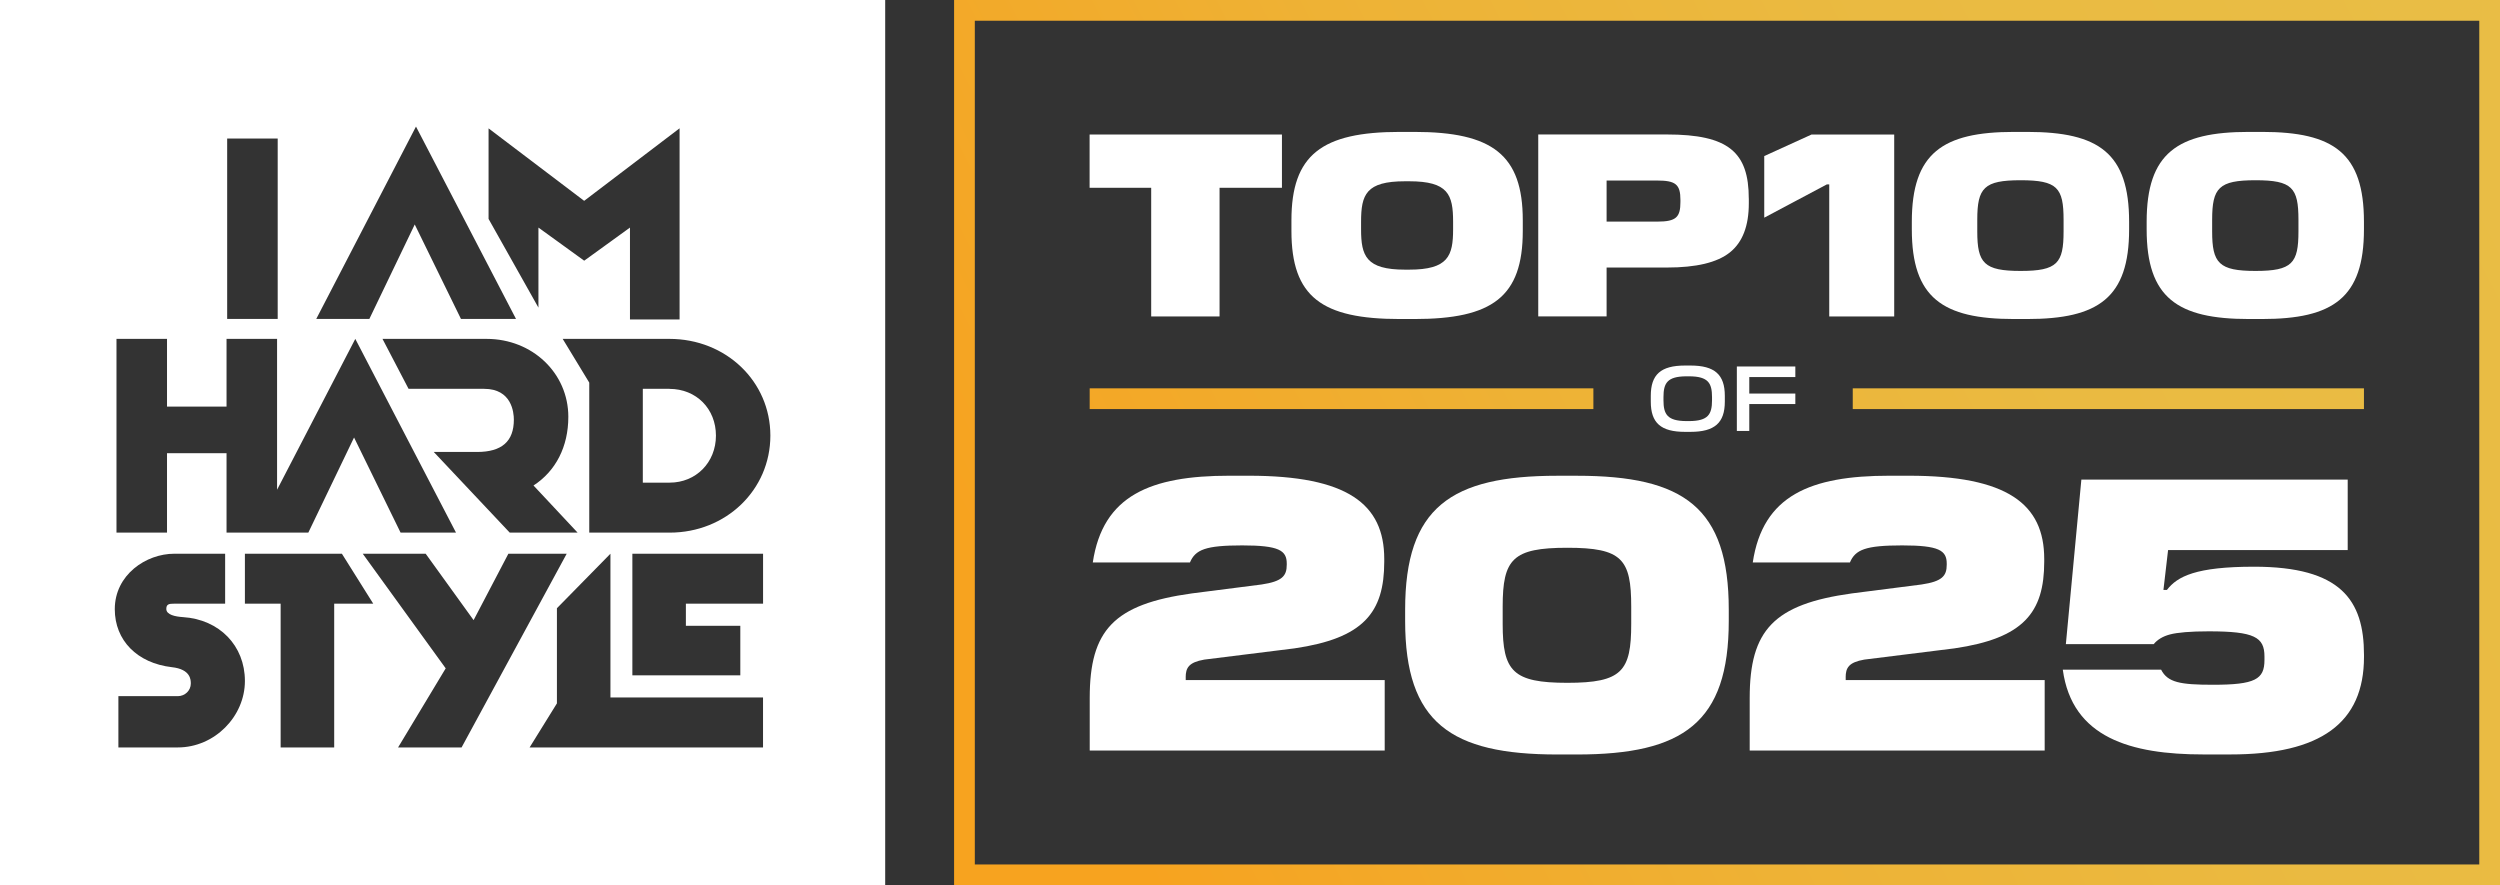
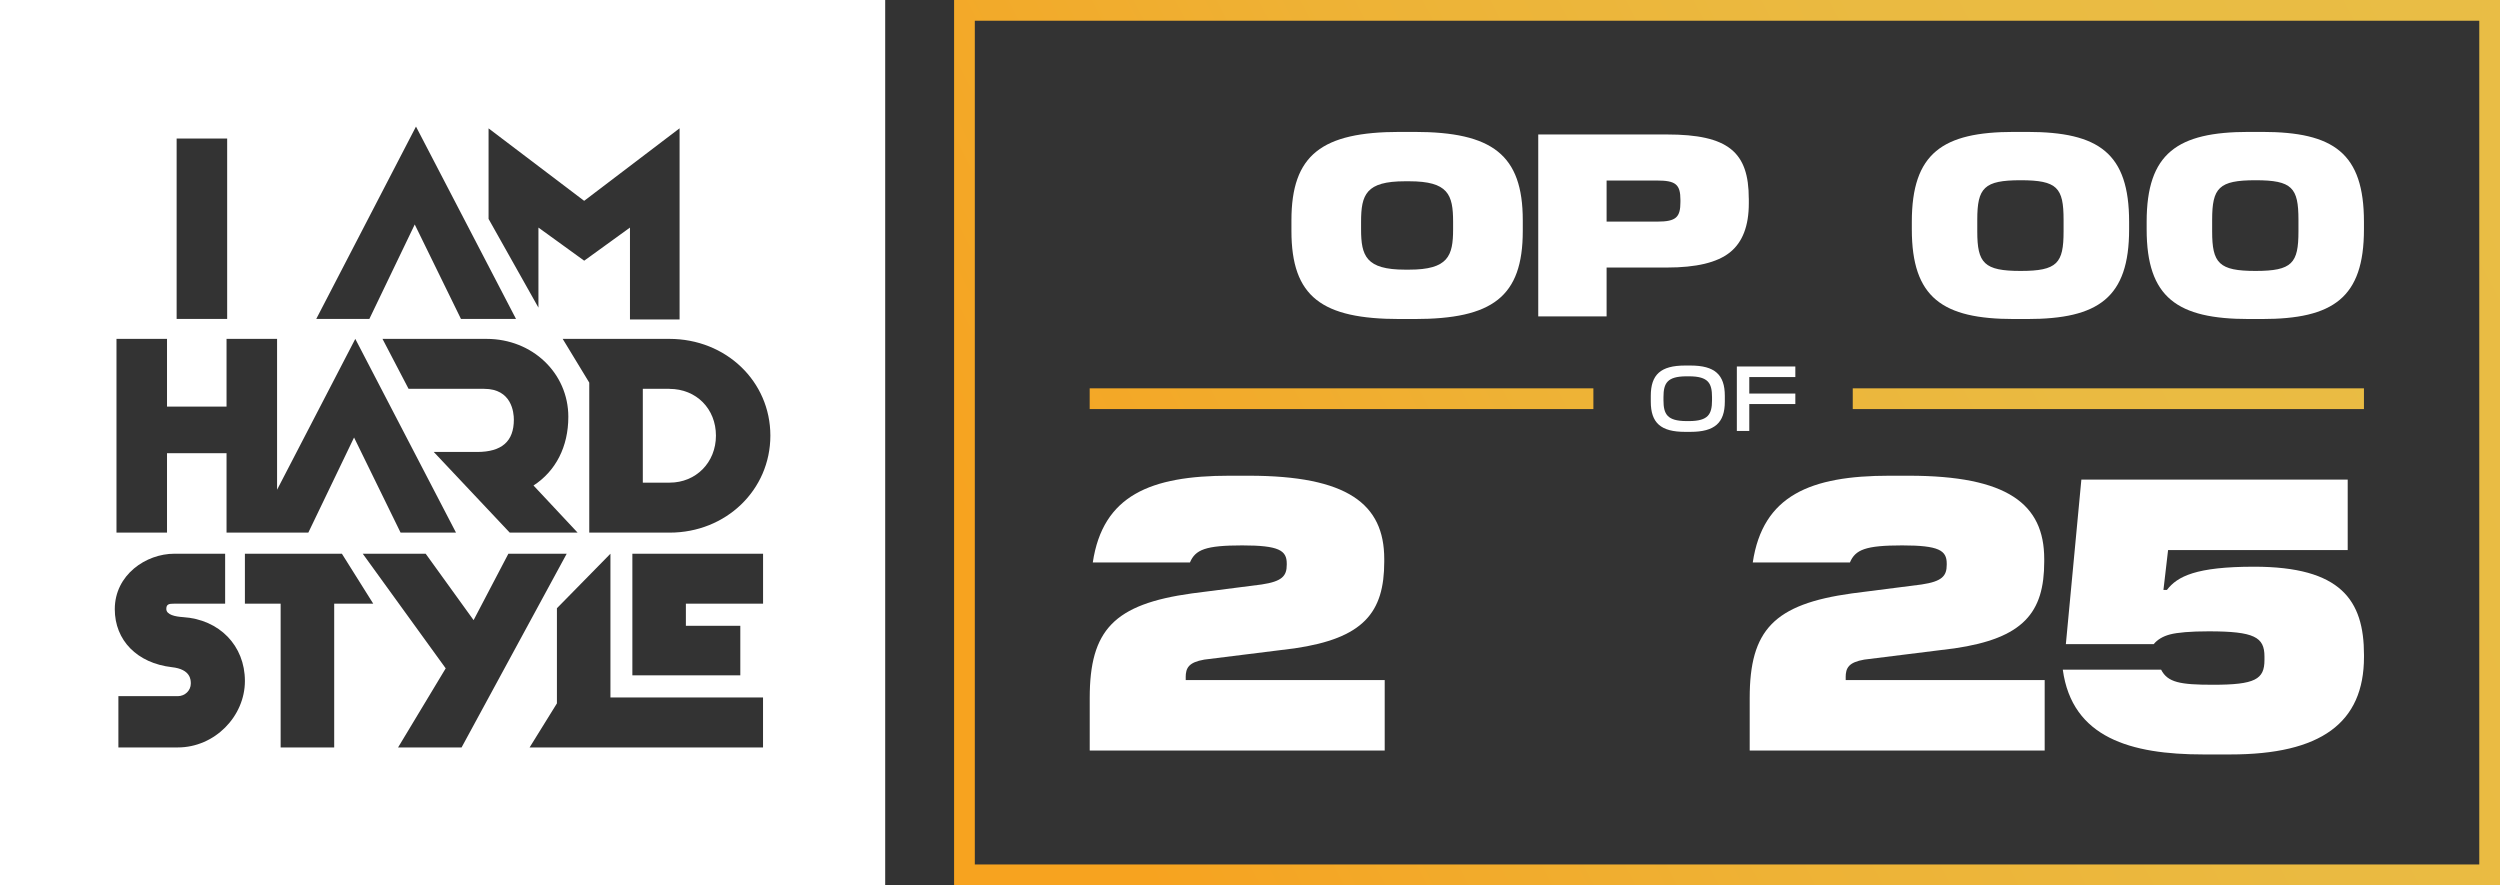
<svg xmlns="http://www.w3.org/2000/svg" id="Layer_1" version="1.1" viewBox="0 0 603.09 213.54">
  <rect x="0" y="0" width="603.09" height="213.54" fill="#333333" stroke="none" />
  <defs>
    <style>
      .st0 {
        fill: url(#linear-gradient);
      }

      .st1 {
        fill: #fff;
      }
    </style>
    <linearGradient id="linear-gradient" x1="263.78" y1="186.29" x2="595.62" y2="13.65" gradientUnits="userSpaceOnUse">
      <stop offset="0" stop-color="#f7a31f" />
      <stop offset=".05" stop-color="#f5a523" />
      <stop offset=".36" stop-color="#eeb235" />
      <stop offset=".67" stop-color="#eaba41" />
      <stop offset="1" stop-color="#e9bd45" />
    </linearGradient>
  </defs>
  <g>
-     <path class="st1" d="M0,0v213.54h213.54V0s-213.54,0-213.54,0ZM117.85,30.96l23.07,17.49,23.02-17.5v46.12h-11.97v-22.17l-11.04,7.99-11.04-7.99v19.31l-12.03-21.4v-21.86ZM139.32,128.48h-16.36c-5.17-5.49-12.97-13.77-18.32-19.45h10.44c5.97,0,8.88-2.55,8.88-7.79,0-1.75-.52-7.44-7.16-7.44h-18.24s-6.29-12.05-6.29-12.05h25.1c11.06,0,19.73,8.26,19.73,18.81,0,7.19-3.03,13.08-8.4,16.56l10.63,11.36ZM100.35,30.53l24.13,46.41h-13.28l-11.15-22.79-10.95,22.79h-12.81l24.06-46.41ZM54.8,33.42h12.19v43.52h-12.19v-43.52ZM28.1,81.75h12.19v16.33h14.36v-16.33h12.19v36.39l18.87-36.39,24.29,46.73h-13.37l-11.22-22.94-11.03,22.94h-19.73v-19.15h-14.36v19.15h-12.19v-46.73ZM42.88,180.31h-14.32v-12.37h14.32c1.74,0,3.15-1.36,3.15-3.04,0-.85,0-3.45-4.56-3.95-8.38-.97-13.78-6.46-13.78-13.99,0-8.32,7.56-13.38,14.34-13.38h12.28v12.05h-12.28c-1.27,0-1.91.11-1.91,1.27,0,1.42,2.18,1.85,4.01,1.97,8.8.55,14.95,6.89,14.95,15.41s-7.27,16.03-16.2,16.03ZM80.62,145.63v34.68h-12.92v-34.68h-8.62v-12.05h23.4l7.56,12.05h-9.41ZM96.03,180.31l11.49-19.08-20.01-27.65h15.18l11.56,16.02,8.39-16.02h14.07l-25.36,46.73h-15.31ZM184.08,180.31h-56.32l6.59-10.63v-22.95l12.91-13.15v34.68h36.81v12.06ZM184.08,145.63h-18.62v5.34h13.13v11.95h-26.04v-29.34h31.53v12.05ZM161.53,128.48h-19.38v-36.18l-6.41-10.55h25.73c13.67,0,24.37,10.25,24.37,23.34s-10.68,23.4-24.31,23.4Z" />
+     <path class="st1" d="M0,0v213.54h213.54V0s-213.54,0-213.54,0ZM117.85,30.96l23.07,17.49,23.02-17.5v46.12h-11.97v-22.17l-11.04,7.99-11.04-7.99v19.31l-12.03-21.4v-21.86ZM139.32,128.48h-16.36c-5.17-5.49-12.97-13.77-18.32-19.45h10.44c5.97,0,8.88-2.55,8.88-7.79,0-1.75-.52-7.44-7.16-7.44h-18.24s-6.29-12.05-6.29-12.05h25.1c11.06,0,19.73,8.26,19.73,18.81,0,7.19-3.03,13.08-8.4,16.56l10.63,11.36ZM100.35,30.53l24.13,46.41h-13.28l-11.15-22.79-10.95,22.79h-12.81l24.06-46.41ZM54.8,33.42v43.52h-12.19v-43.52ZM28.1,81.75h12.19v16.33h14.36v-16.33h12.19v36.39l18.87-36.39,24.29,46.73h-13.37l-11.22-22.94-11.03,22.94h-19.73v-19.15h-14.36v19.15h-12.19v-46.73ZM42.88,180.31h-14.32v-12.37h14.32c1.74,0,3.15-1.36,3.15-3.04,0-.85,0-3.45-4.56-3.95-8.38-.97-13.78-6.46-13.78-13.99,0-8.32,7.56-13.38,14.34-13.38h12.28v12.05h-12.28c-1.27,0-1.91.11-1.91,1.27,0,1.42,2.18,1.85,4.01,1.97,8.8.55,14.95,6.89,14.95,15.41s-7.27,16.03-16.2,16.03ZM80.62,145.63v34.68h-12.92v-34.68h-8.62v-12.05h23.4l7.56,12.05h-9.41ZM96.03,180.31l11.49-19.08-20.01-27.65h15.18l11.56,16.02,8.39-16.02h14.07l-25.36,46.73h-15.31ZM184.08,180.31h-56.32l6.59-10.63v-22.95l12.91-13.15v34.68h36.81v12.06ZM184.08,145.63h-18.62v5.34h13.13v11.95h-26.04v-29.34h31.53v12.05ZM161.53,128.48h-19.38v-36.18l-6.41-10.55h25.73c13.67,0,24.37,10.25,24.37,23.34s-10.68,23.4-24.31,23.4Z" />
    <path class="st1" d="M161.48,93.8h-6.41v22.63h6.47c6.37,0,11.17-4.88,11.17-11.34s-4.72-11.28-11.23-11.28Z" />
  </g>
  <g>
    <g>
      <path class="st1" d="M485.84,76.96h3.2c17.18,0,24.58-5.14,24.58-21.63v-1.82c0-16.55-7.27-21.69-24.58-21.69h-3.2c-17.24,0-24.64,5.14-24.64,21.69v1.82c0,16.49,7.4,21.63,24.64,21.63ZM476.99,53.01c0-7.71,1.63-9.53,10.47-9.53s10.35,1.82,10.35,9.53v2.82c0,7.65-1.5,9.53-10.35,9.53s-10.47-1.88-10.47-9.53v-2.82Z" />
-       <polygon class="st1" points="441.28 44.48 441.28 76.34 456.95 76.34 456.95 32.45 437.01 32.45 425.6 37.65 425.6 52.51 440.71 44.48 441.28 44.48" />
      <path class="st1" d="M367.35,55.71v-2.57c0-15.8-7.34-21.32-26.15-21.32h-3.51c-18.81,0-26.15,5.52-26.15,21.32v2.57c0,15.93,7.34,21.25,26.15,21.25h3.51c18.81,0,26.15-5.33,26.15-21.25ZM338.94,65.05c-9.41,0-10.6-3.32-10.6-9.72v-1.82c0-6.58,1.19-9.78,10.6-9.78h1c9.41,0,10.6,3.2,10.6,9.78v1.82c0,6.4-1.19,9.72-10.6,9.72h-1Z" />
-       <polygon class="st1" points="277.71 76.34 294.2 76.34 294.2 45.3 309.25 45.3 309.25 32.45 262.85 32.45 262.85 45.3 277.71 45.3 277.71 76.34" />
      <path class="st1" d="M286.03,163.42c0-2.34.75-3.64,4.48-4.3l21.76-2.71c16.62-2.43,21.66-8.59,21.66-20.92v-.65c0-13.26-8.87-20.08-32.68-20.08h-4.67c-19.05,0-30.54,4.76-32.96,20.92h23.44c1.31-3.08,3.74-4.11,12.61-4.11s10.74,1.21,10.74,4.39v.28c0,2.71-1.12,4.02-6.07,4.76l-16.81,2.15c-18.86,2.61-24.65,8.87-24.65,25.21v12.7h71.16v-17h-48v-.65Z" />
-       <path class="st1" d="M380.43,114.77h-4.76c-25.68,0-36.7,7.66-36.7,32.31v2.71c0,24.56,11.02,32.22,36.7,32.22h4.76c25.59,0,36.61-7.66,36.61-32.22v-2.71c0-24.65-10.83-32.31-36.61-32.31ZM393.51,150.53c0,11.39-2.24,14.19-15.41,14.19s-15.6-2.8-15.6-14.19v-4.2c0-11.49,2.43-14.19,15.6-14.19s15.41,2.71,15.41,14.19v4.2Z" />
      <path class="st1" d="M407.8,104.18c5.84,0,8.29-2.18,8.29-7.29v-1.4c0-5.13-2.45-7.31-8.29-7.31h-1.31c-5.86,0-8.26,2.18-8.26,7.31v1.4c0,5.11,2.4,7.29,8.26,7.29h1.31ZM401.29,96.56v-.76c0-3.4.93-4.98,5.47-5.02h.8c4.51.04,5.44,1.62,5.44,5.02v.76c0,3.4-.94,4.98-5.44,5.02h-.8c-4.53-.04-5.47-1.62-5.47-5.02Z" />
      <path class="st1" d="M421.87,47.93c0-11.22-4.89-15.49-19.75-15.49h-31.04v43.89h16.49v-11.79h14.55c7.08,0,12.1-1.19,15.18-3.64,3.07-2.45,4.58-6.4,4.58-11.85v-1.13ZM405.38,48.69c0,3.7-1,4.77-5.58,4.77h-12.23v-9.91h12.17c4.51,0,5.64.94,5.64,4.7v.44Z" />
      <polygon class="st1" points="433.1 94.94 421.99 94.94 421.99 90.96 433.1 90.96 433.1 88.41 418.99 88.41 418.99 103.96 421.99 103.96 421.99 97.47 433.1 97.47 433.1 94.94" />
      <path class="st1" d="M445.24,163.42c0-2.34.75-3.64,4.48-4.3l21.76-2.71c16.62-2.43,21.66-8.59,21.66-20.92v-.65c0-13.26-8.87-20.08-32.68-20.08h-4.67c-19.05,0-30.54,4.76-32.96,20.92h23.44c1.31-3.08,3.74-4.11,12.61-4.11s10.74,1.21,10.74,4.39v.28c0,2.71-1.12,4.02-6.07,4.76l-16.81,2.15c-18.86,2.61-24.65,8.87-24.65,25.21v12.7h71.16v-17h-48v-.65Z" />
      <path class="st1" d="M543.75,136.71c-14.01,0-18.49,2.33-21.01,5.6h-.84l1.12-9.62h43.33v-17h-64.25l-3.74,39.69h21.2c.84-1.03,2.15-1.87,3.92-2.33,1.77-.47,4.95-.75,9.34-.75,11.02,0,13.45,1.4,13.45,6.07v.84c0,4.67-2.24,5.98-12.42,5.98-7.94,0-10.93-.56-12.51-3.64h-23.72c2.24,16.44,16.44,20.45,33.9,20.45h6.54c21.76,0,32.22-7.56,32.22-23.53v-.47c0-13.26-5.6-21.29-26.52-21.29Z" />
      <path class="st1" d="M545.69,31.82h-3.2c-17.24,0-24.64,5.14-24.64,21.69v1.82c0,16.49,7.4,21.63,24.64,21.63h3.2c17.18,0,24.58-5.14,24.58-21.63v-1.82c0-16.55-7.27-21.69-24.58-21.69ZM554.47,55.83c0,7.65-1.5,9.53-10.35,9.53s-10.47-1.88-10.47-9.53v-2.82c0-7.71,1.63-9.53,10.47-9.53s10.35,1.82,10.35,9.53v2.82Z" />
    </g>
    <path class="st0" d="M262.87,93.68h121.51v5h-121.51v-5ZM598.09,5v203.54H235.16V5h362.94M603.09,0H230.16v213.54h372.94V0h0ZM446.95,93.68h123.32v5h-123.32v-5Z" />
  </g>
</svg>